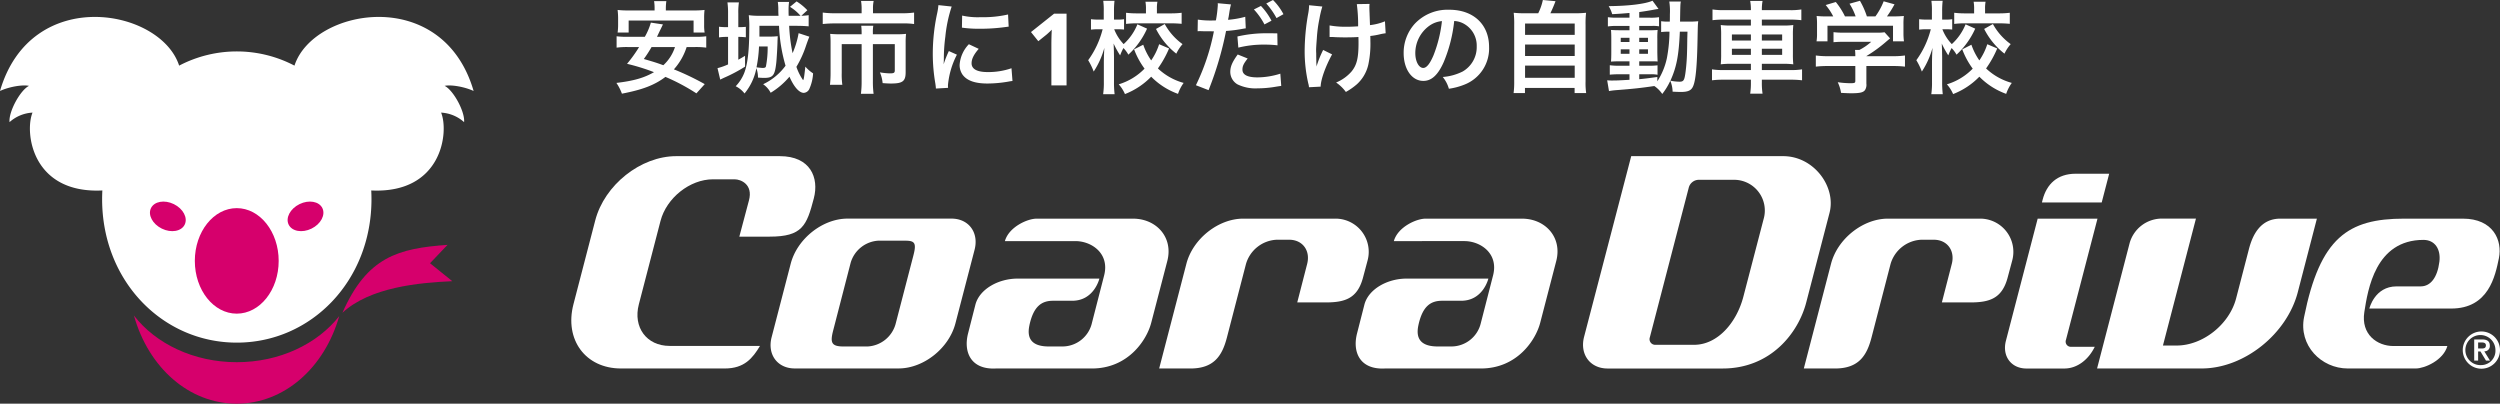
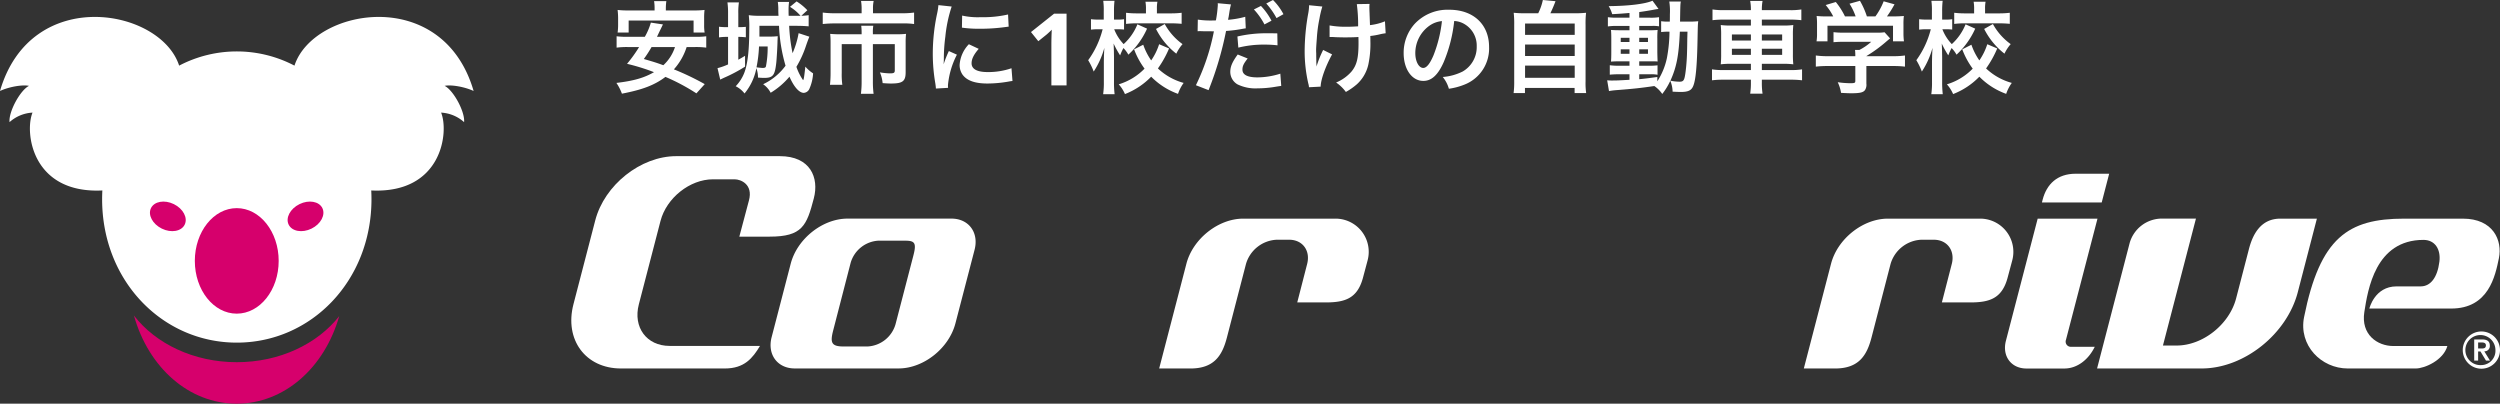
<svg xmlns="http://www.w3.org/2000/svg" width="621.86" height="100.408" viewBox="0 0 621.86 100.408">
  <rect x="0" y="0" width="621.86" height="100.408" fill="#333333" stroke="none" />
  <defs>
    <clipPath id="clip-path">
      <rect id="長方形_9642" data-name="長方形 9642" width="117.81" height="96.197" fill="none" />
    </clipPath>
  </defs>
  <g id="グループ_26912" data-name="グループ 26912" transform="translate(-649.005 -12545.049)">
    <g id="グループ_24538" data-name="グループ 24538" transform="translate(612.939 12530.299)">
      <g id="グループ_6543" data-name="グループ 6543" transform="translate(178.174 53.593)">
        <g id="グループ_6537" data-name="グループ 6537" transform="translate(0 0)">
          <g id="グループ_6540" data-name="グループ 6540" transform="translate(0 0)">
            <path id="パス_22369" data-name="パス 22369" d="M26.091,0H51.868c7.613,0,9.8,5.37,8.459,10.487-1.777,6.813-2.867,9.533-10.99,9.533H41.795l2.4-9.034c1.053-3.962-2.035-5.225-3.561-5.225H35.22c-5.711,0-11.546,4.634-13.027,10.344L16.8,36.863C15.313,42.572,18.734,47.2,24.447,47.2H46.938c-1.829,3.046-3.882,5.615-8.751,5.615H12.36C3.537,52.817-1.76,45.658.536,36.832L5.954,15.984C8.249,7.154,17.266,0,26.091,0" transform="translate(0 -0.001)" fill="#fff" fill-rule="evenodd" />
            <path id="パス_22370" data-name="パス 22370" d="M186.875,56.31H179.1l6.775-26.064c1.615-6.194,7.941-11.21,14.131-11.21h22.91a8.253,8.253,0,0,1,8.021,10.423L229.76,33.87c-1.4,5.023-4.45,6.008-9.24,6.008h-7.075l2.46-9.552c.869-3.336-1.132-6.042-4.464-6.042h-3.15a8.356,8.356,0,0,0-7.6,6.042l-4.737,18.265c-1.159,4.468-3.155,7.719-9.074,7.719" transform="translate(-32.872 -3.494)" fill="#fff" />
            <path id="パス_22371" data-name="パス 22371" d="M87.577,24.52H94.2c2.355,0,2.844.555,2.053,3.61L91.786,45.322a7.648,7.648,0,0,1-6.957,5.514H78.874c-3.049,0-3.379-.95-2.588-4l4.338-16.8a7.648,7.648,0,0,1,6.954-5.523m18.134-5.485c4.286,0,6.857,3.477,5.742,7.756l-4.762,18.3C105.083,51.286,98.754,56.3,92.564,56.3H66.712c-4.288,0-6.859-3.473-5.743-7.761l4.752-18.3c1.613-6.194,7.936-11.211,14.127-11.211Z" transform="translate(-11.142 -3.494)" fill="#fff" fill-rule="evenodd" />
            <path id="パス_22372" data-name="パス 22372" d="M383.268,56.31H375.5l6.773-26.064c1.612-6.194,7.937-11.21,14.134-11.21h22.9a8.258,8.258,0,0,1,8.028,10.423l-1.182,4.411c-1.411,5.023-4.446,6.008-9.242,6.008h-7.073l2.462-9.552c.864-3.336-1.131-6.042-4.468-6.042h-3.149a8.367,8.367,0,0,0-7.608,6.042l-4.731,18.265c-1.162,4.468-3.154,7.719-9.075,7.719" transform="translate(-68.919 -3.494)" fill="#fff" />
-             <path id="パス_22373" data-name="パス 22373" d="M336.917,5.885h8.633a7.644,7.644,0,0,1,7.586,9.83L348.12,34.947c-1.684,6.481-6.423,11.981-12.268,11.981h-9.6a1.407,1.407,0,0,1-1.391-1.883l9.691-37.279a2.6,2.6,0,0,1,2.368-1.881M358.028,0c7.626,0,13.213,7.61,11.523,14.1l-5.8,22.306c-1.957,7.53-8.787,16.415-20.808,16.415h-28.6c-4.361,0-6.978-3.537-5.842-7.9L320.221,0Z" transform="translate(-56.574)" fill="#fff" fill-rule="evenodd" />
            <path id="パス_22374" data-name="パス 22374" d="M456.433,5.35h8.338L462.912,12.5H448.041l.176-.687c.99-3.812,3.593-6.461,8.216-6.461" transform="translate(-82.233 -0.982)" fill="#fff" />
            <path id="パス_22375" data-name="パス 22375" d="M459.8,19.038l-7.845,30.157a1.287,1.287,0,0,0,1.278,1.722h5.884c-1.488,3.089-4.275,5.4-7.567,5.4h-9.422c-3.811,0-6.1-3.091-5.108-6.9l7.9-30.375Z" transform="translate(-80.169 -3.494)" fill="#fff" />
            <path id="パス_22376" data-name="パス 22376" d="M514.77,37.333c-2.708,10.4-13.272,18.854-23.68,18.971l-26.246,0,8.113-31.234a8.352,8.352,0,0,1,7.607-6.038h8.873L481.227,50.6h3.422c6.483,0,13.1-5.25,14.781-11.729L502.618,26.6c.87-3.343,2.76-7.568,7.822-7.563l9.083,0Z" transform="translate(-85.317 -3.494)" fill="#fff" />
            <path id="パス_22377" data-name="パス 22377" d="M561.524,29.725c-.487,3.965-2.209,6.161-4.644,6.161h-6.012c-5.478,0-6.767,5.514-6.767,5.514h20.348c9.32,0,10.955-8.063,11.87-12.516s-1.43-9.846-8.94-9.846H552.735c-13.917,0-20.916,4.713-24.875,24.492-1.4,7.026,4.26,12.78,10.882,12.78h16.886c2.243,0,6.881-2.05,7.876-5.589H550.078c-4,0-8.106-2.856-7.229-8.445s2.736-17.954,14.715-17.954c2.816,0,4.338,2.278,3.96,5.4" transform="translate(-96.844 -3.494)" fill="#fff" fill-rule="evenodd" />
-             <path id="パス_22378" data-name="パス 22378" d="M136.05,45.623c1.029-4.865,3.118-6.159,5.892-6.159,1.637,0,4.761,0,4.761,0,5.476,0,6.766-5.514,6.766-5.514H133.122c-4.8,0-9.51,2.645-10.5,6.506L120.8,47.6c-1.187,4.653.722,9.017,6.884,8.711h23.926c8.951,0,13.612-6.979,14.751-11.371l4-15.364c1.535-5.908-2.738-10.537-8.52-10.537h-24c-2.24,0-6.883,2.049-7.876,5.584h17.533c4,0,8.559,3.042,7.155,8.523l-3.038,11.827a7.539,7.539,0,0,1-7.324,5.86h-3.406c-3.649,0-5.62-1.463-4.829-5.209" transform="translate(-22.11 -3.494)" fill="#fff" fill-rule="evenodd" />
-             <path id="パス_22379" data-name="パス 22379" d="M254.555,45.623c1.03-4.865,3.12-6.159,5.9-6.159,1.635,0,4.754,0,4.754,0,5.479,0,6.767-5.514,6.767-5.514h-20.35c-4.8,0-9.508,2.645-10.494,6.506L239.306,47.6c-1.189,4.653.723,9.017,6.882,8.711H270.11c8.956,0,13.615-6.979,14.759-11.371l3.992-15.364c1.533-5.908-2.739-10.537-8.519-10.537h-24c-2.243,0-6.887,2.049-7.876,5.584H266c3.993,0,8.555,3.042,7.148,8.523L270.11,44.972a7.534,7.534,0,0,1-7.32,5.86h-3.4c-3.655,0-5.618-1.463-4.832-5.209" transform="translate(-43.861 -3.494)" fill="#fff" fill-rule="evenodd" />
            <path id="パス_22380" data-name="パス 22380" d="M580.884,62.675a4.632,4.632,0,1,0-4.632-4.633,4.64,4.64,0,0,0,4.632,4.633m0-.9a3.74,3.74,0,1,1,3.5-3.732,3.556,3.556,0,0,1-3.5,3.732M579.1,60.65h.977V58.39h.588l1.36,2.26h1l-1.414-2.3a1.308,1.308,0,0,0,1.374-1.408c0-1.108-.677-1.546-1.936-1.546H579.1V60.65m.977-4.506h.87c.5,0,1.064.1,1.064.722,0,.7-.5.777-1.073.777h-.861Z" transform="translate(-105.765 -9.803)" fill="#fff" fill-rule="evenodd" />
          </g>
        </g>
      </g>
      <path id="パス_40876" data-name="パス 40876" d="M-153.575-9.55a20.057,20.057,0,0,1,2.75.15v-2.825a18.109,18.109,0,0,1-2.75.125h-9.5c.65-1.375.65-1.375.975-2.025l.5-1.05-3-.45a16.061,16.061,0,0,1-1.5,3.525h-4.3a18.136,18.136,0,0,1-2.725-.125V-9.4a19.164,19.164,0,0,1,2.725-.15h2.875a34.882,34.882,0,0,1-3,4.175,52.091,52.091,0,0,1,6.7,2.075c-2.45,1.425-5.1,2.175-9.35,2.675A12.34,12.34,0,0,1-171.8,2.05c5.175-1,8.15-2.15,10.825-4.175a49.518,49.518,0,0,1,7.7,4.1l2.075-2.3A65.794,65.794,0,0,0-158.875-4,15.212,15.212,0,0,0-155.7-9.55Zm-5.025,0a10.561,10.561,0,0,1-2.9,4.525c-1.775-.65-2.375-.825-4.85-1.55a32.893,32.893,0,0,0,1.925-2.975Zm-5.075-9.1H-170a23.31,23.31,0,0,1-2.875-.125,17.326,17.326,0,0,1,.125,1.925V-15a13.182,13.182,0,0,1-.125,1.85h2.75v-3h16.15v3h2.75A10.415,10.415,0,0,1-151.35-15v-1.85a15.993,15.993,0,0,1,.1-1.925,23.558,23.558,0,0,1-2.875.125h-6.75v-.45a13.025,13.025,0,0,1,.125-1.875h-3.05a11.01,11.01,0,0,1,.125,1.9Zm35.425,3.825c.925,0,2.075.05,2.9.125v-2.775a12.831,12.831,0,0,1-1.825.15l1.5-1.375a13.591,13.591,0,0,0-2.675-2.2L-130-19.55a11.358,11.358,0,0,1,2.625,2.225h-2.95c-.025-.7-.025-.95-.025-1.425a14.278,14.278,0,0,1,.125-2.025h-2.8a15.051,15.051,0,0,1,.125,1.525c0,1,0,1.125.05,1.925h-4.925a16.779,16.779,0,0,1-2.475-.15,24.938,24.938,0,0,1,.125,3.425c0,5.35-.4,8.725-1.25,10.95A10.128,10.128,0,0,1-143.5.2,6.458,6.458,0,0,1-141.3,2a14.009,14.009,0,0,0,2.95-6.3,7.243,7.243,0,0,1,.4,2.35c.575.05,1.125.075,1.525.075,2.2,0,2.675-.6,3.025-3.825.1-.925.3-4.225.3-5.4.025-.275.025-.45.025-.475.025-.45.025-.45.025-.675a15.182,15.182,0,0,1-2,.1h-2.55v-2.675h4.875A41.092,41.092,0,0,0-131.1-4.9a14.691,14.691,0,0,1-5.575,4.6A5.922,5.922,0,0,1-134.8,1.825a18.879,18.879,0,0,0,4.675-4C-129,.4-127.7,1.85-126.55,1.85A1.656,1.656,0,0,0-125.15.8a10.837,10.837,0,0,0,.9-3.8,9.486,9.486,0,0,1-1.925-1.675c-.275,2.475-.4,3.35-.575,3.35a13.375,13.375,0,0,1-1.65-3.3A25.991,25.991,0,0,0-126-9.9c.325-.95.6-1.675.825-2.225L-127.85-13a21.625,21.625,0,0,1-1.5,4.975,41.486,41.486,0,0,1-.85-6.8Zm-7.3,5.125a24.568,24.568,0,0,1-.425,4.95c-.075.3-.3.4-.825.4-.225,0-1.15-.1-1.525-.15a32.567,32.567,0,0,0,.625-5.2Zm-9.85-4.8h-.375a14.393,14.393,0,0,1-1.875-.1v2.65a13.462,13.462,0,0,1,1.85-.125h.4v6.85a15.388,15.388,0,0,1-2.625.925l.675,2.85c.575-.275.925-.45,1.05-.5a37.471,37.471,0,0,0,5.125-2.725v-2.7c-.775.475-.975.6-1.675.975v-5.675h.15c.65,0,1.175.05,1.725.1v-2.6a17.046,17.046,0,0,1-1.875.075v-3.35a17.021,17.021,0,0,1,.15-2.8h-2.85a19.715,19.715,0,0,1,.15,2.775Zm33.225-3.45H-118.7a23.368,23.368,0,0,1-3.15-.175v2.85a28.442,28.442,0,0,1,3.075-.15H-102.2a19.153,19.153,0,0,1,3.075.15v-2.85a21.936,21.936,0,0,1-3.15.175h-7.075V-19.2a8.225,8.225,0,0,1,.175-1.825h-3.15a11.2,11.2,0,0,1,.15,1.85Zm0,5.225h-5.25a25.709,25.709,0,0,1-2.575-.1,20,20,0,0,1,.1,2.15v7.6a25.925,25.925,0,0,1-.15,2.925h3.075a18.7,18.7,0,0,1-.15-2.95v-7.175h4.95v9.3a23.582,23.582,0,0,1-.175,3.05h3.15A22.945,22.945,0,0,1-109.375-1v-9.275h5.45v6.5c0,.65-.225.775-1.25.775a17.258,17.258,0,0,1-2.45-.25,8.956,8.956,0,0,1,.675,2.675c1.025.075,1.5.1,2.075.1,2.925,0,3.65-.575,3.65-2.825v-7.375a18,18,0,0,1,.1-2.15,21.942,21.942,0,0,1-2.45.1h-5.8v-.3a9.571,9.571,0,0,1,.1-1.825h-3a13.851,13.851,0,0,1,.1,1.825ZM-90.675.6C-90.7.275-90.7.075-90.7-.075A20.524,20.524,0,0,1-88.475-7.65l-2-.9a25.5,25.5,0,0,0-1.3,3.3c.025-.625.05-.825.05-1.375a41.74,41.74,0,0,1,.375-5.525,34.467,34.467,0,0,1,1.575-7.475l-3.3-.35a16.358,16.358,0,0,1-.375,2.325,48,48,0,0,0-1.025,9.775A43.607,43.607,0,0,0-93.825-.4c.075.575.1.725.125,1.175Zm3.45-14.975a29.677,29.677,0,0,0,4.5.275,44.78,44.78,0,0,0,5.35-.3c1.2-.15,1.575-.2,1.775-.225l-.15-3.025a27.569,27.569,0,0,1-6.8.675,18.026,18.026,0,0,1-4.625-.4ZM-85.5-10.25A8.167,8.167,0,0,0-87.8-5.1a4.188,4.188,0,0,0,.75,2.45c1.1,1.475,3.1,2.175,6.2,2.175A30.829,30.829,0,0,0-75.675-.95,8.356,8.356,0,0,1-74.65-1.1l-.25-3.175a17.569,17.569,0,0,1-5.95.95c-2.6,0-3.975-.75-3.975-2.175,0-1.075.525-2.15,1.775-3.6ZM-61.2,0h-3.775V-10.325q0-.625.025-1.688t.075-1.862q-.125.15-.537.537t-.763.688L-68.225-11l-1.825-2.275,5.75-4.575h3.1Zm23.025-10.25A15.052,15.052,0,0,1-40.15-6.225a15.868,15.868,0,0,1-1.975-3.9L-44.4-8.975a19.68,19.68,0,0,0,2.6,4.8,14.959,14.959,0,0,1-6.425,3.9,8.771,8.771,0,0,1,1.55,2.425A18.268,18.268,0,0,0-40.15-2.175,17.793,17.793,0,0,0-33.475,2.1a10,10,0,0,1,1.4-2.725,15.1,15.1,0,0,1-6.4-3.6A25.757,25.757,0,0,0-35.7-9.2Zm-5.4-4.95A13.467,13.467,0,0,1-47-10.275a11.241,11.241,0,0,1-2.35-3.7h1a14.082,14.082,0,0,1,1.45.075v-2.575a8.666,8.666,0,0,1-1.5.1h-1V-18.45a21.453,21.453,0,0,1,.125-2.6h-2.8a16.859,16.859,0,0,1,.125,2.6v2.075H-53.2a13.753,13.753,0,0,1-1.925-.1v2.6a14.7,14.7,0,0,1,1.925-.1h.975a22.47,22.47,0,0,1-3.6,7.7A16.564,16.564,0,0,1-54.45-3.45a20.45,20.45,0,0,0,2.65-5.9c-.075,1.35-.1,2.05-.1,2.05l-.025,1.275V-.9A19.941,19.941,0,0,1-52.1,2.175h2.85A24.8,24.8,0,0,1-49.4-.9V-6.95c0-.275-.025-1.55-.025-1.65-.05-1.375-.05-1.375-.075-1.825a22.556,22.556,0,0,0,1.625,2.95A14.36,14.36,0,0,1-47.05-9.3a7.852,7.852,0,0,1,1.225,1.65,19.818,19.818,0,0,0,4.65-6.475Zm2.125-2.725h-2.175a20.721,20.721,0,0,1-2.775-.15V-15.3a22.213,22.213,0,0,1,2.8-.15h8.25c1.1,0,1.95.05,2.775.125v-2.75a20.57,20.57,0,0,1-2.75.15h-3.4V-19a9.165,9.165,0,0,1,.125-1.825h-2.975a9.878,9.878,0,0,1,.125,1.875Zm2.5,3.875A18.159,18.159,0,0,0-33.9-7.9a10.263,10.263,0,0,1,1.55-2.375,14.978,14.978,0,0,1-4.425-5Zm10.35.575a3.733,3.733,0,0,1,.475-.025c.2,0,.65,0,1,.025h1.775l.55.025h.25A53.91,53.91,0,0,1-29.025-.05l3.15,1.225a83.146,83.146,0,0,0,4.35-14.725,33.979,33.979,0,0,0,4.1-.525l.575-.1a1.1,1.1,0,0,0,.225-.025l-.125-2.875a22.793,22.793,0,0,1-4.275.75c.075-.45.125-.65.15-.775.075-.45.125-.8.175-1.1a16.941,16.941,0,0,1,.4-1.95l-3.3-.3a3.392,3.392,0,0,1,.025.45,30.344,30.344,0,0,1-.475,3.825c-.575.025-.85.025-1.15.025a19.891,19.891,0,0,1-3.35-.225Zm14-5.425a16.873,16.873,0,0,1,2.625,3.725l1.75-.925a16.2,16.2,0,0,0-2.625-3.675Zm5.825,5.95c-1.15-.025-1.725-.025-2.475-.025a31.952,31.952,0,0,0-7.45.8l.225,2.775a25.849,25.849,0,0,1,6.6-.75,26.026,26.026,0,0,1,3.15.175Zm-9.85,5.25c-1.375,1.9-1.85,3.025-1.85,4.35A3.612,3.612,0,0,0-18.7-.275a10.151,10.151,0,0,0,5.025,1A26.791,26.791,0,0,0-9.025.3C-8.375.2-8.25.175-7.8.125l-.225-3.05A19.133,19.133,0,0,1-13.7-2c-2.5,0-3.75-.65-3.75-1.925,0-.9.3-1.5,1.3-2.775ZM-7.25-17.725a14.458,14.458,0,0,0-2.6-3.525l-1.675.875a18.42,18.42,0,0,1,2.55,3.625ZM4.225-12.05H4.6c.3,0,.4,0,1.125.05.65.025,1.575.05,2.275.05,1.25,0,2.55-.025,3.4-.1.025.825.025,1.05.025,1.575,0,3.7-.45,5.45-1.75,7.025A10.3,10.3,0,0,1,5.85-.725a9.848,9.848,0,0,1,2.425,2.35A16.261,16.261,0,0,0,11-.275a9.37,9.37,0,0,0,2.85-4.85,24.8,24.8,0,0,0,.525-5.975c0-.45,0-.675-.025-1.2a17.66,17.66,0,0,0,2.425-.425,12.18,12.18,0,0,1,1.4-.25L18-15.95a13.754,13.754,0,0,1-3.725.95c-.05-1.6-.1-2.55-.1-2.825-.05-1.125-.05-1.35-.05-1.6a5.451,5.451,0,0,1,.05-.85L11-20.225a38.6,38.6,0,0,1,.325,5.525c-1.3.075-1.7.1-2.65.1a22.273,22.273,0,0,1-4.45-.325Zm-1.6,3.225A25.8,25.8,0,0,0,.975-4.7c0-.4-.025-.55-.05-.95V-6.1C.9-7.325.9-7.75.9-8.025c-.025-.4-.025-.7-.025-.775,0-.475.05-1.2.175-2.85a33.677,33.677,0,0,1,.65-4.925,24.152,24.152,0,0,1,.725-3.05l-3.3-.325A11,11,0,0,1-1.05-18.1a53.733,53.733,0,0,0-.925,9.475A35.973,35.973,0,0,0-1.075-.5,4.074,4.074,0,0,1-.9.45L2,.3c.05-1.8,1.2-5,2.85-8.025Zm32.6-7.2a5.464,5.464,0,0,1,2.525.75,6.194,6.194,0,0,1,3.075,5.55,7,7,0,0,1-3.475,6.25A13.286,13.286,0,0,1,32.375-2.1,7.975,7.975,0,0,1,33.9.825a16.344,16.344,0,0,0,3.925-1.05A9.631,9.631,0,0,0,43.9-9.55c0-5.625-3.9-9.275-9.9-9.275a11.222,11.222,0,0,0-8.6,3.5A10.739,10.739,0,0,0,22.65-8.05c0,4.025,2.05,6.925,4.9,6.925,2.05,0,3.65-1.475,5.075-4.7A36.167,36.167,0,0,0,35.225-16.025ZM32.175-16A32.948,32.948,0,0,1,30.1-7.55c-.9,2.15-1.75,3.2-2.575,3.2-1.1,0-1.975-1.625-1.975-3.675a8.37,8.37,0,0,1,3.4-6.75A6.364,6.364,0,0,1,32.175-16Zm20.9-1.95a24.937,24.937,0,0,1-3.05-.125A24.644,24.644,0,0,1,50.15-15V-1A21.5,21.5,0,0,1,50,1.9h2.825V.625h12.35V1.9H68.05A17.109,17.109,0,0,1,67.9-1V-15a23.917,23.917,0,0,1,.125-3.075,25.645,25.645,0,0,1-3.075.125h-5.8c.45-.95.825-1.8,1.275-3l-3.15-.3a13.635,13.635,0,0,1-1.15,3.3ZM52.85-15.4H65.2v2.825H52.85Zm0,5.225H65.2v2.85H52.85Zm0,5.25H65.2V-1.9H52.85ZM78.825-16.85h-3.05a15.066,15.066,0,0,1-2.325-.125v2.3a15.066,15.066,0,0,1,2.325-.125h3.05v1.075h-2.15c-1.1,0-1.75-.025-2.45-.075.05.625.075,1.1.075,2.275V-8.3c0,1.225-.025,1.75-.075,2.375.7-.05,1.3-.075,2.425-.075h2.175v1.1h-2.55a14.833,14.833,0,0,1-2.35-.125v2.35a22.461,22.461,0,0,1,2.325-.1h2.575V-1.4c-2.65.15-3.125.175-4.25.175a11.086,11.086,0,0,1-1.3-.05l.45,2.675c.6-.1.975-.15,1.45-.2C79.75.85,81.575.65,85,.15a7.415,7.415,0,0,1,1.975,1.975,16.249,16.249,0,0,0,2-3.275,7.373,7.373,0,0,1,.575,2.7c.375.025,1.6.075,2,.075,1.875,0,2.675-.375,3.125-1.475.625-1.45.95-4.975,1.075-11.425.075-3.6.075-3.8.175-4.7a19.756,19.756,0,0,1-2.35.1H91.4c.075-4.325.075-4.325.2-5H88.725a15.944,15.944,0,0,1,.15,3.175c0,.775,0,1.2-.025,1.825h-.375a10.923,10.923,0,0,1-1.775-.1v2.7a15.215,15.215,0,0,1,2.075-.1,37.146,37.146,0,0,1-.65,6.6,17.213,17.213,0,0,1-2.375,5.75V-2.1c-2.35.325-3.2.425-4.5.55V-2.775h2.8a7.273,7.273,0,0,1,1.75.125V-5a17,17,0,0,1-2.35.1h-2.2V-6h2.325c1.175,0,1.675,0,2.25.05-.025-.325-.05-1.075-.075-2.275V-11.6a20.013,20.013,0,0,1,.075-2.2,19.7,19.7,0,0,1-2.1.075H81.25V-14.8h3.125a8.594,8.594,0,0,1,1.8.1v-2.275a13.209,13.209,0,0,1-2.325.125h-2.6v-1.4c1.25-.175,2.5-.375,3.425-.55.325-.075,1.15-.2,1.375-.225l-1.5-2.05c-1.7.8-6,1.325-10.9,1.35a8.258,8.258,0,0,1,.875,2c1.875-.1,2.575-.15,4.3-.3Zm0,5v1.05H76.65v-1.05Zm2.425,0h2.175v1.05H81.25ZM78.825-8.975v1.1H76.65v-1.1Zm2.425,0h2.175v1.1H81.25Zm12-4.4c-.025.825-.025.975-.05,1.75-.025,2.025-.025,2.025-.05,2.9A49.714,49.714,0,0,1,92.8-3.55c-.3,2.325-.475,2.625-1.6,2.625a13.123,13.123,0,0,1-2.2-.25c1.525-3.35,2.1-6.25,2.35-12.2Zm15.775-5.35h-6.65a17.9,17.9,0,0,1-2.9-.175v2.675a23.214,23.214,0,0,1,2.825-.15h6.725V-14.9h-4.75a17.9,17.9,0,0,1-2.75-.125,24.16,24.16,0,0,1,.1,2.575V-7.8a23.649,23.649,0,0,1-.1,2.55,19.49,19.49,0,0,1,2.825-.125h4.675v1.55h-6.8A16.587,16.587,0,0,1,99.35-4v2.725a21.924,21.924,0,0,1,2.925-.15h6.75v.65a17.908,17.908,0,0,1-.175,2.825h3.075a17.291,17.291,0,0,1-.175-2.825v-.65h7.075a22.184,22.184,0,0,1,2.925.15V-4a16.028,16.028,0,0,1-2.875.175H111.75v-1.55h5.025a19.094,19.094,0,0,1,2.8.125,22.491,22.491,0,0,1-.1-2.55v-4.675a22.491,22.491,0,0,1,.1-2.55,18.083,18.083,0,0,1-2.775.125h-5.05v-1.475h7a22.926,22.926,0,0,1,2.825.15V-18.9a16.351,16.351,0,0,1-2.9.175H111.75v-.15a11.888,11.888,0,0,1,.175-2.15H108.85a11.888,11.888,0,0,1,.175,2.15Zm0,6.05v1.5H104.3v-1.5Zm0,3.55V-7.6H104.3V-9.125ZM111.75-7.6V-9.125h5.05V-7.6Zm0-3.575v-1.5h5.05v1.5ZM135-4.825v3.7c0,.5-.175.575-1.275.575a22.756,22.756,0,0,1-3.1-.25,9.487,9.487,0,0,1,.825,2.65c1.3.075,2.125.1,2.45.1,2.25,0,3.1-.2,3.525-.825A2.414,2.414,0,0,0,137.75-.45V-4.825h6.5a24.7,24.7,0,0,1,3.1.15V-7.45a20.592,20.592,0,0,1-3.075.175H137.75V-7.3a35,35,0,0,0,5-3.65c.475-.4.475-.4.9-.75l-1.375-1.525a11.3,11.3,0,0,1-1.9.1H132.1a18.231,18.231,0,0,1-2.525-.125v2.5a24.767,24.767,0,0,1,2.5-.1h6.875A13.239,13.239,0,0,1,136-8.825h-1.075A11.694,11.694,0,0,1,135-7.45v.175h-6.8a21.214,21.214,0,0,1-3.025-.175v2.775a24.356,24.356,0,0,1,3.05-.15Zm-6.675-12.35a24.043,24.043,0,0,1-2.95-.1,16.43,16.43,0,0,1,.1,2.075v2.3a10.96,10.96,0,0,1-.125,1.925h2.725V-14.85h16.3v3.875H147.1a15.156,15.156,0,0,1-.125-1.9V-15.2a15.69,15.69,0,0,1,.1-2.075,30.092,30.092,0,0,1-3.075.1h-1.125a26.194,26.194,0,0,0,1.875-3l-2.7-.75a16.563,16.563,0,0,1-2.05,3.75h-2.125a19.782,19.782,0,0,0-1.725-3.875l-2.6.725a14.621,14.621,0,0,1,1.525,3.15h-2.65a18.432,18.432,0,0,0-2.275-3.575l-2.525.75a14.483,14.483,0,0,1,1.875,2.825Zm39.5,6.925a15.052,15.052,0,0,1-1.975,4.025,15.868,15.868,0,0,1-1.975-3.9L161.6-8.975a19.68,19.68,0,0,0,2.6,4.8,14.959,14.959,0,0,1-6.425,3.9,8.771,8.771,0,0,1,1.55,2.425,18.268,18.268,0,0,0,6.525-4.325A17.793,17.793,0,0,0,172.525,2.1a10,10,0,0,1,1.4-2.725,15.1,15.1,0,0,1-6.4-3.6A25.757,25.757,0,0,0,170.3-9.2Zm-5.4-4.95A13.467,13.467,0,0,1,159-10.275a11.241,11.241,0,0,1-2.35-3.7h1a14.082,14.082,0,0,1,1.45.075v-2.575a8.666,8.666,0,0,1-1.5.1h-1V-18.45a21.454,21.454,0,0,1,.125-2.6h-2.8a16.858,16.858,0,0,1,.125,2.6v2.075H152.8a13.753,13.753,0,0,1-1.925-.1v2.6a14.7,14.7,0,0,1,1.925-.1h.975a22.47,22.47,0,0,1-3.6,7.7A16.562,16.562,0,0,1,151.55-3.45a20.45,20.45,0,0,0,2.65-5.9c-.075,1.35-.1,2.05-.1,2.05l-.025,1.275V-.9a19.941,19.941,0,0,1-.175,3.075h2.85A24.8,24.8,0,0,1,156.6-.9V-6.95c0-.275-.025-1.55-.025-1.65-.05-1.375-.05-1.375-.075-1.825a22.555,22.555,0,0,0,1.625,2.95A14.357,14.357,0,0,1,158.95-9.3a7.852,7.852,0,0,1,1.225,1.65,19.818,19.818,0,0,0,4.65-6.475Zm2.125-2.725h-2.175a20.721,20.721,0,0,1-2.775-.15V-15.3a22.213,22.213,0,0,1,2.8-.15h8.25c1.1,0,1.95.05,2.775.125v-2.75a20.57,20.57,0,0,1-2.75.15h-3.4V-19a9.164,9.164,0,0,1,.125-1.825h-2.975a9.878,9.878,0,0,1,.125,1.875Zm2.5,3.875A18.159,18.159,0,0,0,172.1-7.9a10.263,10.263,0,0,1,1.55-2.375,14.978,14.978,0,0,1-4.425-5Z" transform="translate(362.566 36)" fill="#fff" />
    </g>
    <g id="グループ_26904" data-name="グループ 26904" transform="translate(-320.995 -2389.74)">
      <g id="グループ_26905" data-name="グループ 26905" transform="translate(970 14939)">
        <g id="グループ_26904-2" data-name="グループ 26904" clip-path="url(#clip-path)">
          <path id="パス_40787" data-name="パス 40787" d="M25.466,43.166C7.858,44.01,6.1,28.646,8.088,23.8a9.3,9.3,0,0,0-5.714,2.368c-.264-2.551,2.638-7.928,4.836-9.021-1.671-.363-5.1.274-7.209,1.277C7.695-8.022,39.966-2.157,44.559,12.115a30.892,30.892,0,0,1,28.691,0c4.593-14.272,36.864-20.137,44.559,6.309-2.11-1-5.539-1.64-7.209-1.277,2.2,1.094,5.1,6.47,4.836,9.021a9.3,9.3,0,0,0-5.714-2.368c1.991,4.846.231,20.21-17.378,19.366q.058,1.084.058,2.182c0,20.306-15,35.668-33.5,35.668s-33.5-15.362-33.5-35.668q0-1.1.058-2.182" transform="translate(0 0)" fill="#fff" />
          <path id="パス_40788" data-name="パス 40788" d="M50.561,62.745c0-7.248,4.669-13.124,10.428-13.124S71.419,55.5,71.419,62.745,66.75,75.867,60.989,75.867,50.561,69.993,50.561,62.745" transform="translate(-2.099 -2.06)" fill="#d6006c" fill-rule="evenodd" />
          <path id="パス_40789" data-name="パス 40789" d="M39.171,49.549c.821-1.685,3.365-2.135,5.682-1s3.527,3.412,2.706,5.1-3.364,2.135-5.681,1-3.528-3.411-2.707-5.1" transform="translate(-1.616 -1.99)" fill="#d6006c" fill-rule="evenodd" />
          <path id="パス_40790" data-name="パス 40790" d="M83.289,49.549c-.821-1.685-3.366-2.135-5.683-1s-3.528,3.412-2.706,5.1,3.365,2.135,5.682,1,3.528-3.411,2.707-5.1" transform="translate(-3.099 -1.99)" fill="#d6006c" fill-rule="evenodd" />
          <path id="パス_40791" data-name="パス 40791" d="M85.824,77.641c-3.678,12.9-13.712,21.774-25.513,21.774-11.847,0-21.913-8.945-25.555-21.922C40.145,84.474,49.592,89.1,60.348,89.1c10.678,0,20.068-4.563,25.476-11.462" transform="translate(-1.443 -3.217)" fill="#d6006c" />
-           <path id="パス_40792" data-name="パス 40792" d="M88.865,76.045C95,62.113,102.776,60.027,115.01,59.153l-4.355,4.567,5.537,4.467c-8.372.381-20.437,1.489-27.327,7.858" transform="translate(-3.689 -2.456)" fill="#d6006c" />
        </g>
      </g>
    </g>
  </g>
</svg>